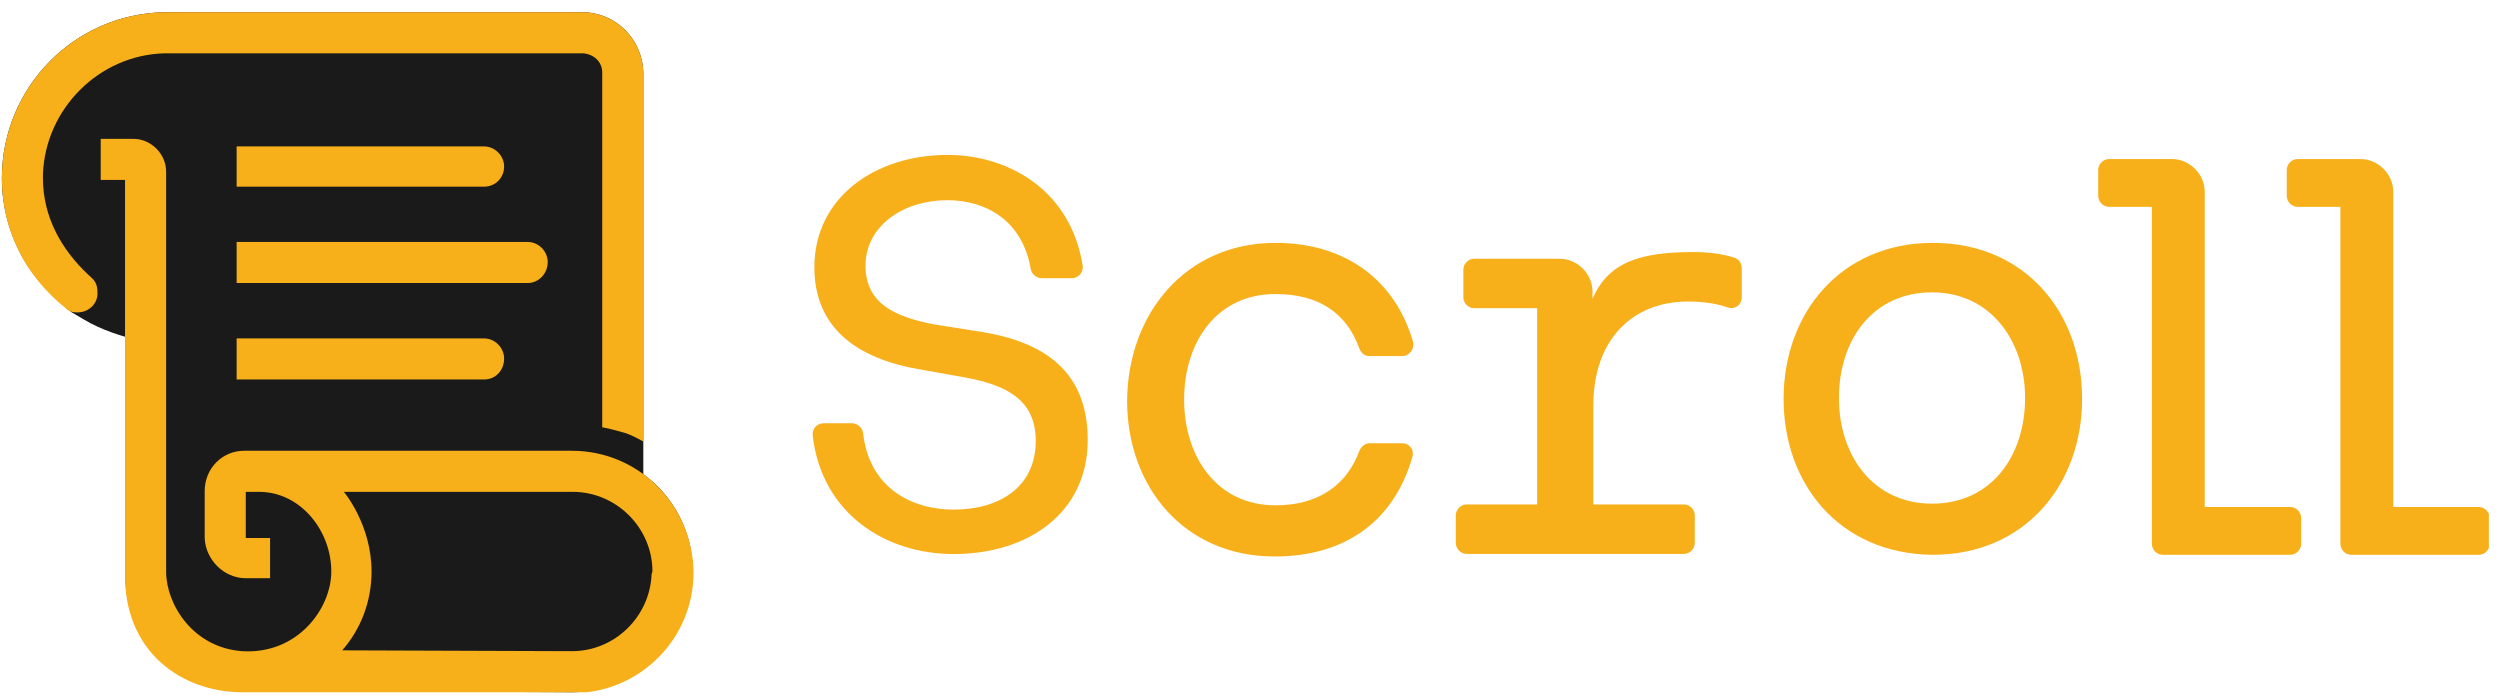
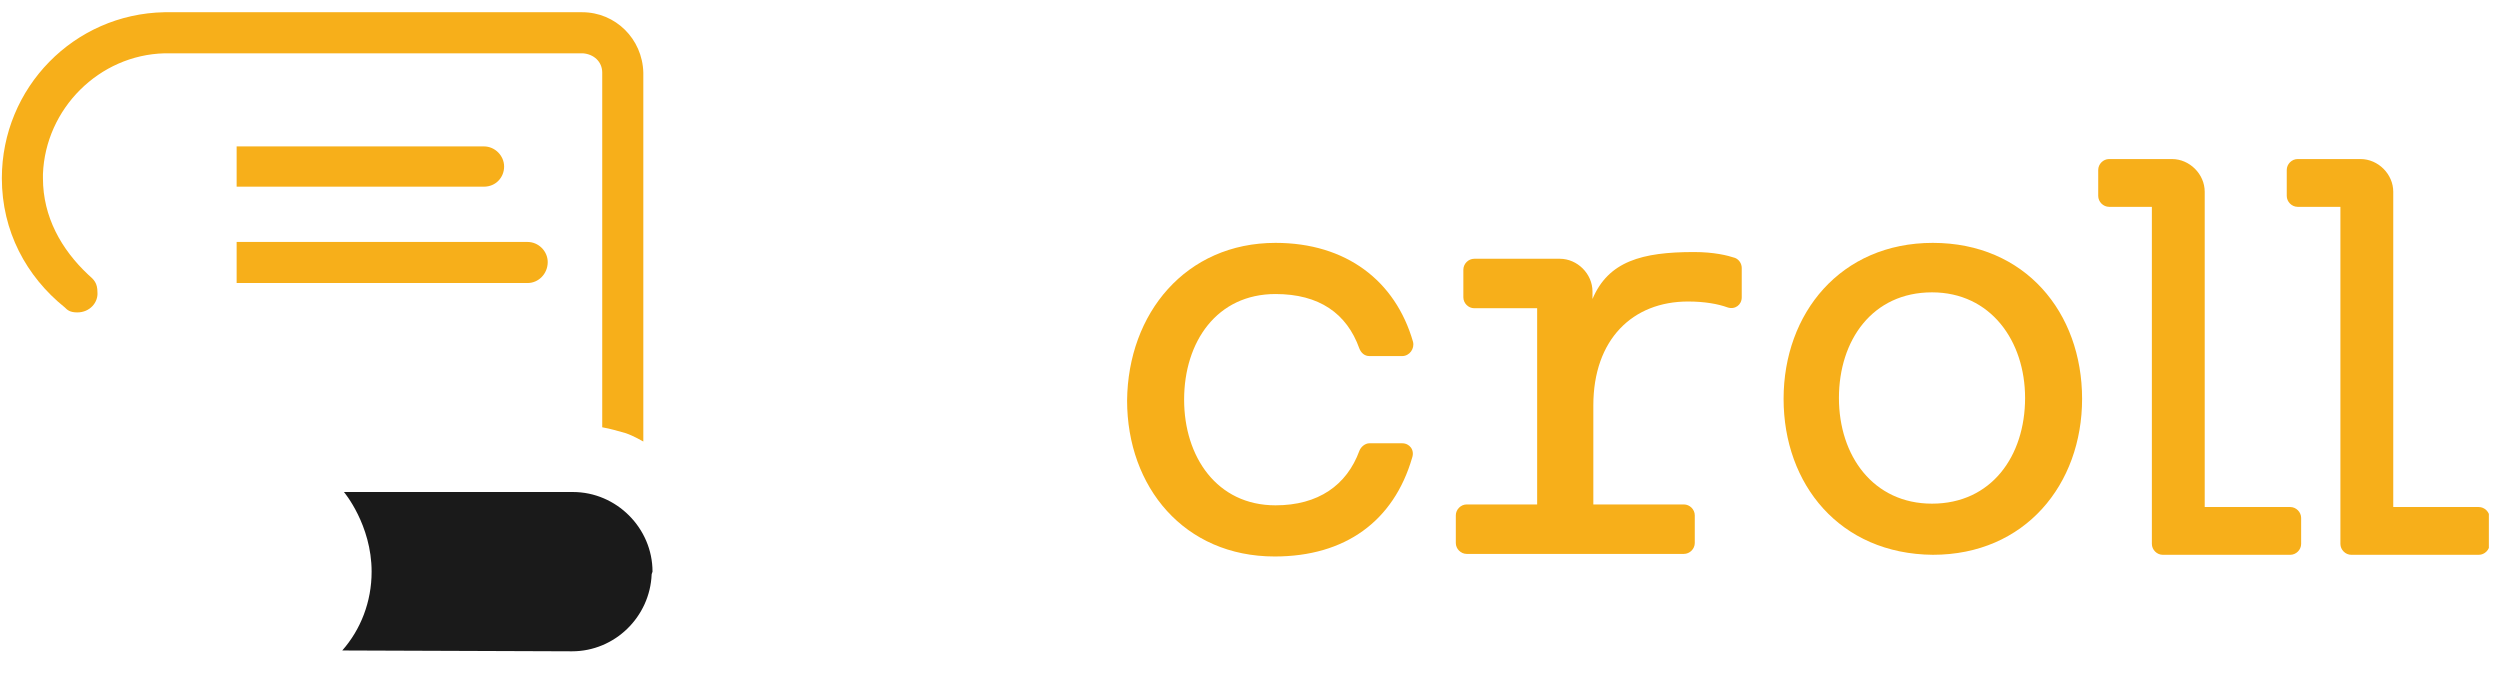
<svg xmlns="http://www.w3.org/2000/svg" width="147" height="41" viewBox="0 0 147 41" fill="none">
  <g clip-path="url(#clip0_9425_8116)">
-     <path d="M55.725 11.772C53.013 11.772 50.893 13.35 50.893 15.617C50.893 17.886 52.668 18.625 54.886 19.069L57.697 19.513C61.395 20.104 63.958 21.83 63.958 25.873C63.958 30.113 60.507 32.578 56.07 32.578C52.076 32.578 48.329 30.212 47.787 25.626C47.737 25.232 48.033 24.887 48.428 24.887H50.104C50.4 24.887 50.696 25.133 50.745 25.429C51.09 28.683 53.605 29.965 56.07 29.965C58.782 29.965 60.901 28.634 60.901 25.922C60.901 23.506 59.176 22.668 56.908 22.224L54.147 21.731C50.301 21.09 47.885 19.217 47.885 15.716C47.885 11.624 51.435 9.109 55.725 9.109C59.127 9.109 62.923 11.032 63.663 15.617C63.712 16.012 63.416 16.357 63.022 16.357H61.247C60.951 16.357 60.655 16.111 60.606 15.815C60.113 12.906 57.894 11.772 55.725 11.772Z" fill="#F7AF1A" />
    <path d="M75 14.281C79.142 14.281 82.051 16.5 83.086 20.099C83.185 20.494 82.889 20.937 82.445 20.937H80.522C80.227 20.937 80.029 20.74 79.931 20.494C79.191 18.423 77.564 17.289 75 17.289C71.549 17.289 69.626 20.099 69.626 23.501C69.626 26.854 71.549 29.713 75 29.713C77.515 29.713 79.191 28.53 79.931 26.509C80.029 26.262 80.276 26.065 80.522 26.065H82.445C82.889 26.065 83.185 26.459 83.037 26.903C81.952 30.65 79.093 32.721 74.951 32.721C69.626 32.721 66.273 28.629 66.273 23.55C66.323 18.423 69.725 14.281 75 14.281Z" fill="#F7AF1A" />
    <path d="M86.243 29.661H90.384V18.124H86.686C86.341 18.124 86.045 17.828 86.045 17.483V15.856C86.045 15.511 86.341 15.215 86.686 15.215H91.715C92.751 15.215 93.638 16.102 93.638 17.138V17.581C94.575 15.363 96.547 14.82 99.604 14.82C100.787 14.82 101.576 15.018 102.02 15.165C102.266 15.264 102.414 15.511 102.414 15.757V17.483C102.414 17.927 102.02 18.222 101.576 18.074C101.034 17.877 100.245 17.729 99.259 17.729C96.005 17.729 93.688 19.948 93.688 23.843V29.661H99.012C99.357 29.661 99.653 29.957 99.653 30.302V31.929C99.653 32.274 99.357 32.57 99.012 32.57H86.243C85.897 32.57 85.602 32.274 85.602 31.929V30.302C85.602 29.957 85.897 29.661 86.243 29.661Z" fill="#F7AF1A" />
    <path d="M104.875 23.452C104.875 18.423 108.228 14.281 113.651 14.281C119.075 14.281 122.427 18.373 122.427 23.452C122.427 28.481 119.075 32.622 113.651 32.622C108.178 32.573 104.875 28.481 104.875 23.452ZM113.602 29.615C117.102 29.615 119.075 26.805 119.075 23.402C119.075 20.05 117.053 17.19 113.602 17.19C110.101 17.19 108.129 20 108.129 23.402C108.129 26.805 110.151 29.615 113.602 29.615Z" fill="#F7AF1A" />
    <path d="M129.637 29.813H134.666C135.011 29.813 135.307 30.109 135.307 30.454V31.982C135.307 32.327 135.011 32.623 134.666 32.623H127.171C126.826 32.623 126.53 32.327 126.53 31.982V12.162H124.016C123.671 12.162 123.375 11.866 123.375 11.521V9.993C123.375 9.647 123.671 9.352 124.016 9.352H127.714C128.749 9.352 129.637 10.239 129.637 11.274V29.813Z" fill="#F7AF1A" />
    <path d="M140.723 29.813H145.752C146.097 29.813 146.393 30.109 146.393 30.454V31.982C146.393 32.327 146.097 32.623 145.752 32.623H138.257C137.912 32.623 137.616 32.327 137.616 31.982V12.162H135.102C134.757 12.162 134.461 11.866 134.461 11.521V9.993C134.461 9.647 134.757 9.352 135.102 9.352H138.8C139.835 9.352 140.723 10.239 140.723 11.274V29.813Z" fill="#F7AF1A" />
-     <path d="M37.827 27.885V4.269C37.778 2.296 36.2 0.719 34.228 0.719H9.674C4.35 0.817 0.109 5.156 0.109 10.481C0.109 12.256 0.602 13.834 1.342 15.165C1.983 16.299 2.969 17.334 3.906 18.123C4.202 18.37 4.054 18.271 4.892 18.764C6.026 19.454 7.357 19.799 7.357 19.799V33.901C7.406 34.591 7.456 35.232 7.653 35.823C8.195 37.795 9.576 39.324 11.449 40.063C12.238 40.359 13.126 40.557 14.062 40.606L33.636 40.705C37.531 40.705 40.736 37.549 40.736 33.605C40.736 31.287 39.602 29.167 37.827 27.885Z" fill="#1A1A1A" />
    <path d="M38.318 33.761C38.22 36.276 36.149 38.297 33.634 38.297L20.125 38.248C21.21 37.016 21.851 35.389 21.851 33.614C21.851 30.852 20.224 28.93 20.224 28.93H33.684C36.248 28.93 38.368 31.05 38.368 33.614L38.318 33.761Z" fill="#1A1A1A" />
    <path d="M5.188 16.151C3.61 14.672 2.525 12.749 2.525 10.481V10.235C2.673 6.389 5.829 3.233 9.674 3.135H34.277C34.918 3.184 35.411 3.628 35.411 4.269V25.124C35.953 25.223 36.249 25.322 36.792 25.47C37.235 25.617 37.827 25.962 37.827 25.962V4.269C37.778 2.296 36.2 0.719 34.228 0.719H9.674C4.35 0.817 0.109 5.156 0.109 10.481C0.109 13.587 1.539 16.25 3.807 18.074C3.955 18.222 4.103 18.37 4.547 18.37C5.286 18.37 5.779 17.778 5.73 17.186C5.73 16.644 5.533 16.447 5.188 16.151Z" fill="#F7AF1A" />
-     <path d="M33.631 26.505H14.353C13.071 26.505 12.036 27.541 12.036 28.872V31.633C12.085 32.915 13.17 33.999 14.451 33.999H15.881V31.633H14.451V28.921C14.451 28.921 14.797 28.921 15.24 28.921C17.656 28.921 19.48 31.189 19.48 33.605C19.48 35.774 17.508 38.486 14.254 38.289C11.345 38.092 9.768 35.528 9.768 33.605V10.087C9.768 9.052 8.88 8.164 7.845 8.164H5.922V10.58H7.352V33.654C7.253 38.338 10.704 40.705 14.254 40.705L33.68 40.754C37.575 40.754 40.78 37.599 40.78 33.654C40.731 29.71 37.575 26.505 33.631 26.505ZM38.315 33.753C38.216 36.267 36.145 38.289 33.631 38.289L20.122 38.24C21.206 37.007 21.847 35.38 21.847 33.605C21.847 30.844 20.22 28.921 20.22 28.921H33.68C36.244 28.921 38.364 31.041 38.364 33.605L38.315 33.753Z" fill="#F7AF1A" />
    <path d="M28.459 10.976H13.914V8.609H28.459C29.1 8.609 29.642 9.152 29.642 9.793C29.642 10.434 29.149 10.976 28.459 10.976Z" fill="#F7AF1A" />
-     <path d="M28.459 22.314H13.914V19.898H28.459C29.1 19.898 29.642 20.441 29.642 21.082C29.642 21.772 29.149 22.314 28.459 22.314Z" fill="#F7AF1A" />
    <path d="M31.023 16.642H13.914V14.227H31.023C31.664 14.227 32.206 14.769 32.206 15.41C32.206 16.1 31.664 16.642 31.023 16.642Z" fill="#F7AF1A" />
  </g>
  <defs>
    <clipPath id="clip0_9425_8116">
      <rect width="146.236" height="39.986" fill="white" transform="translate(0.109 0.719)" />
    </clipPath>
  </defs>
</svg>